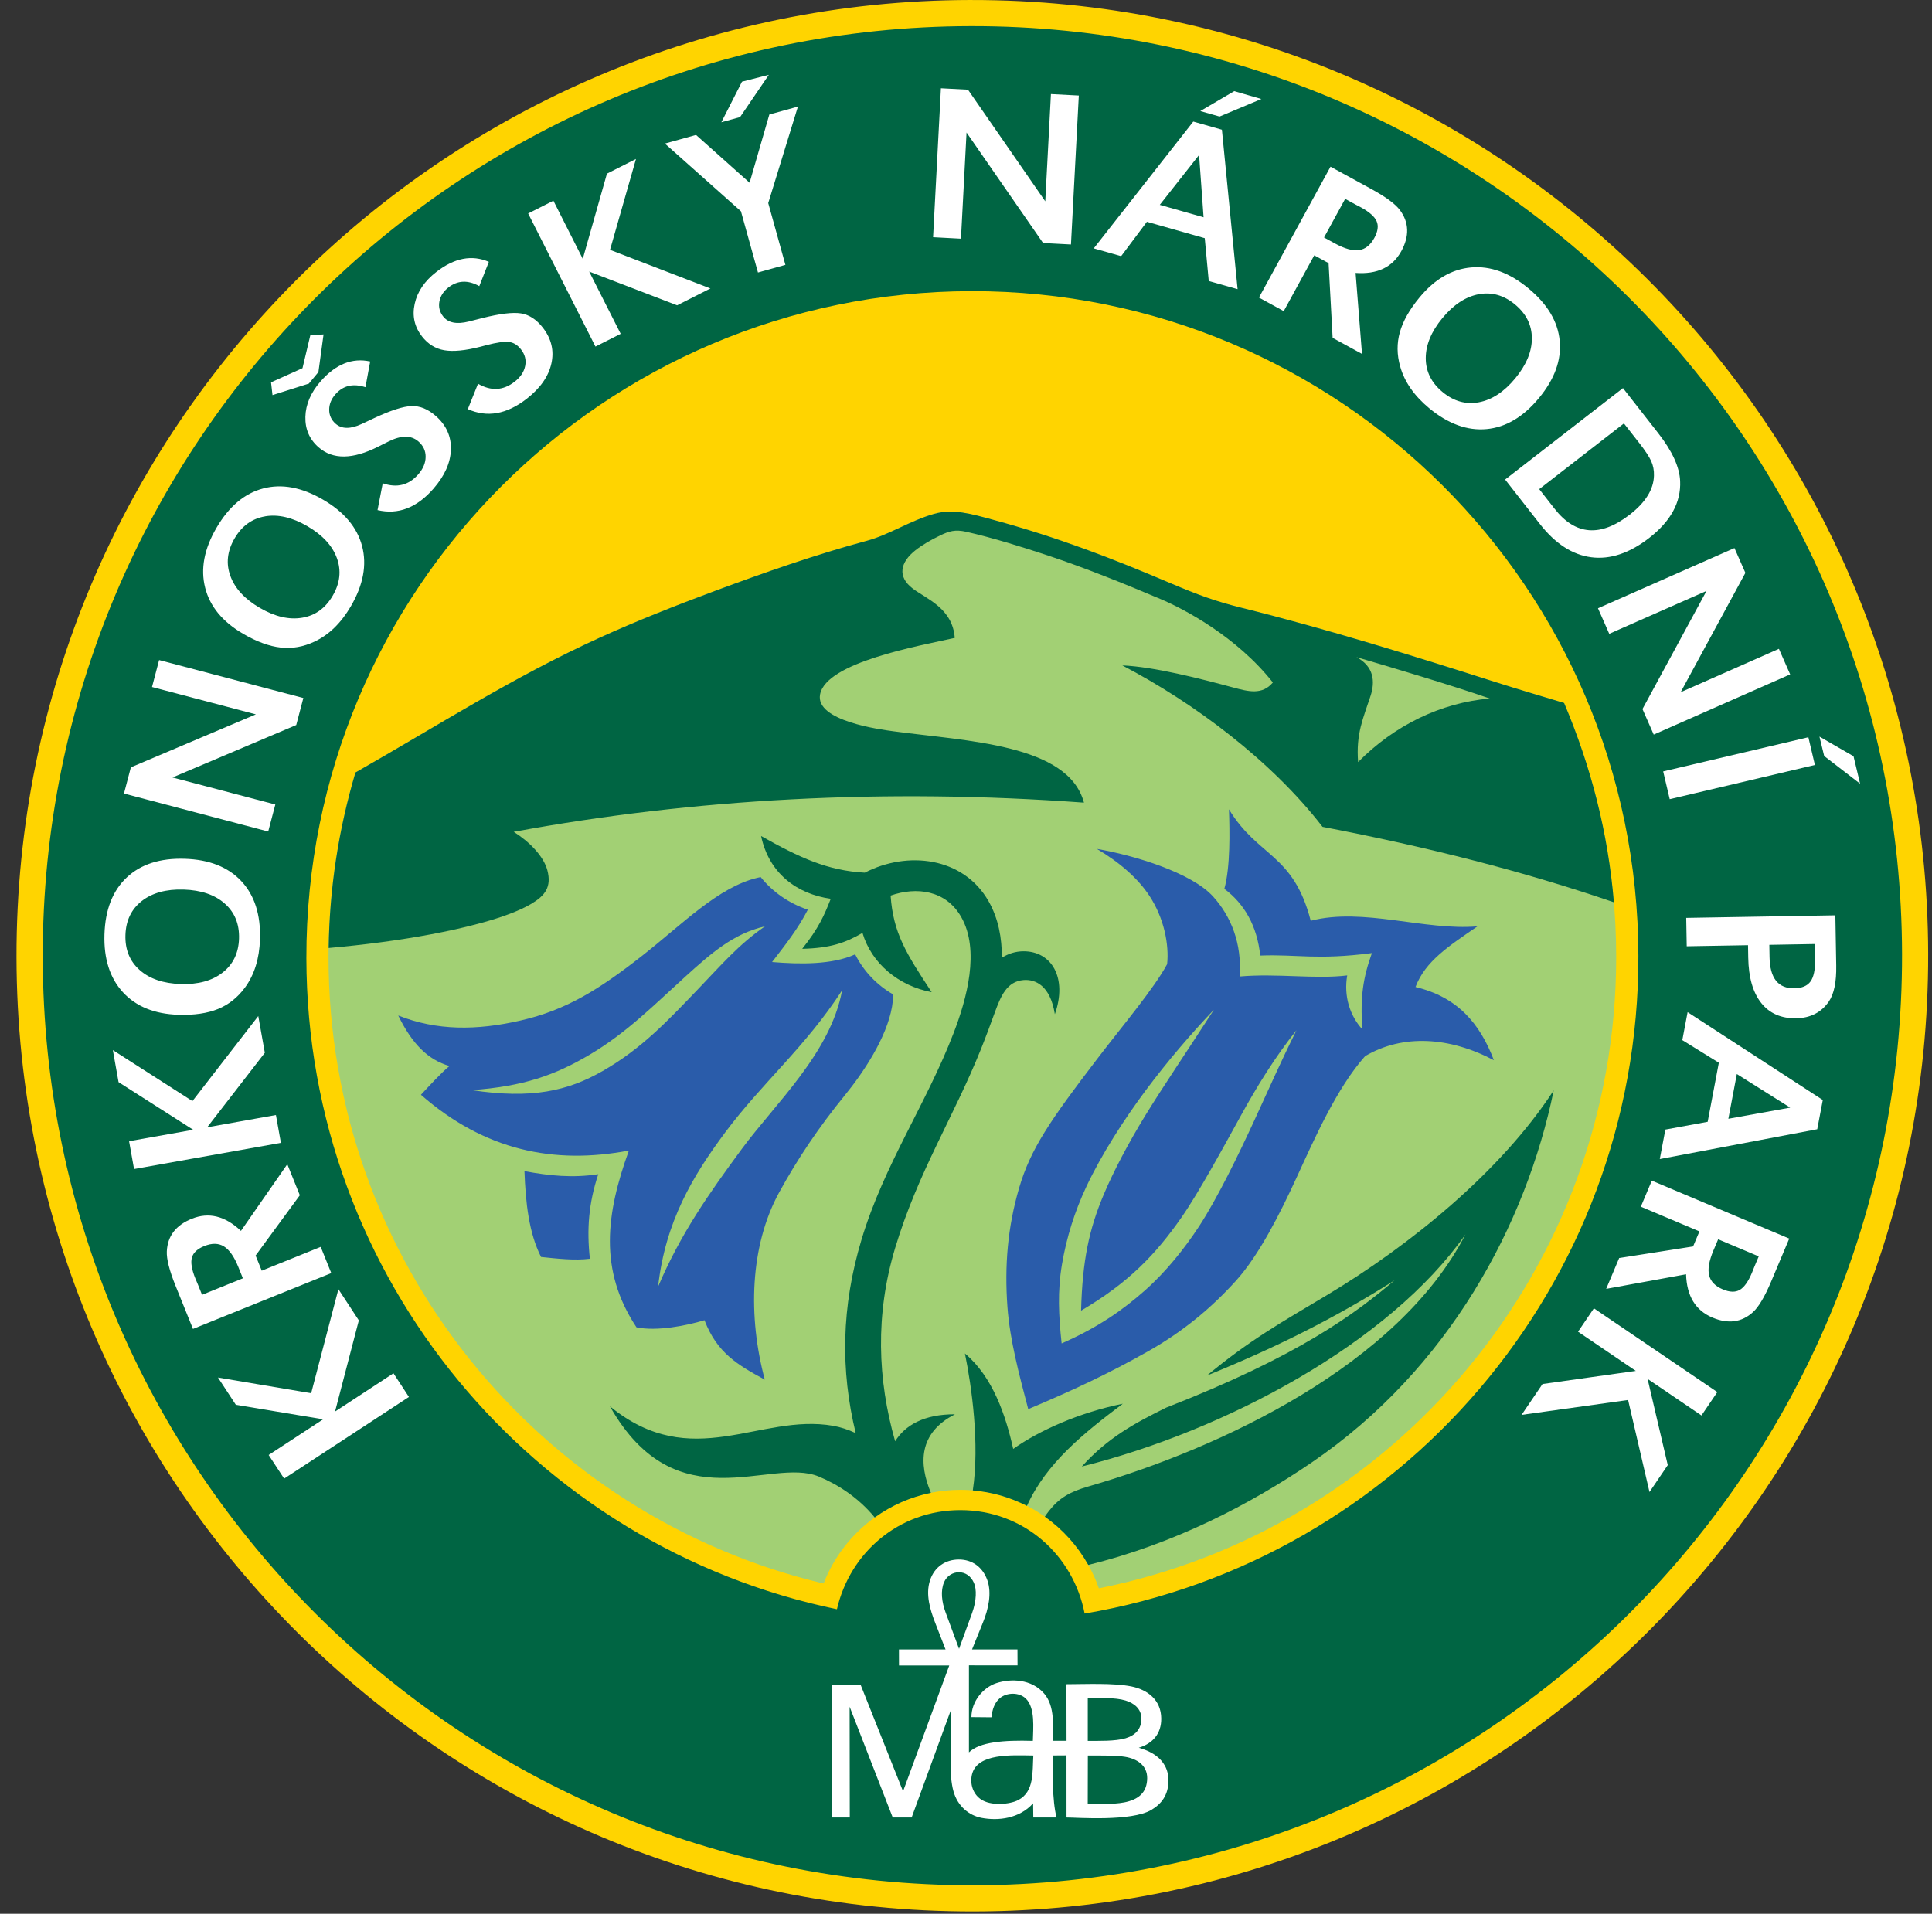
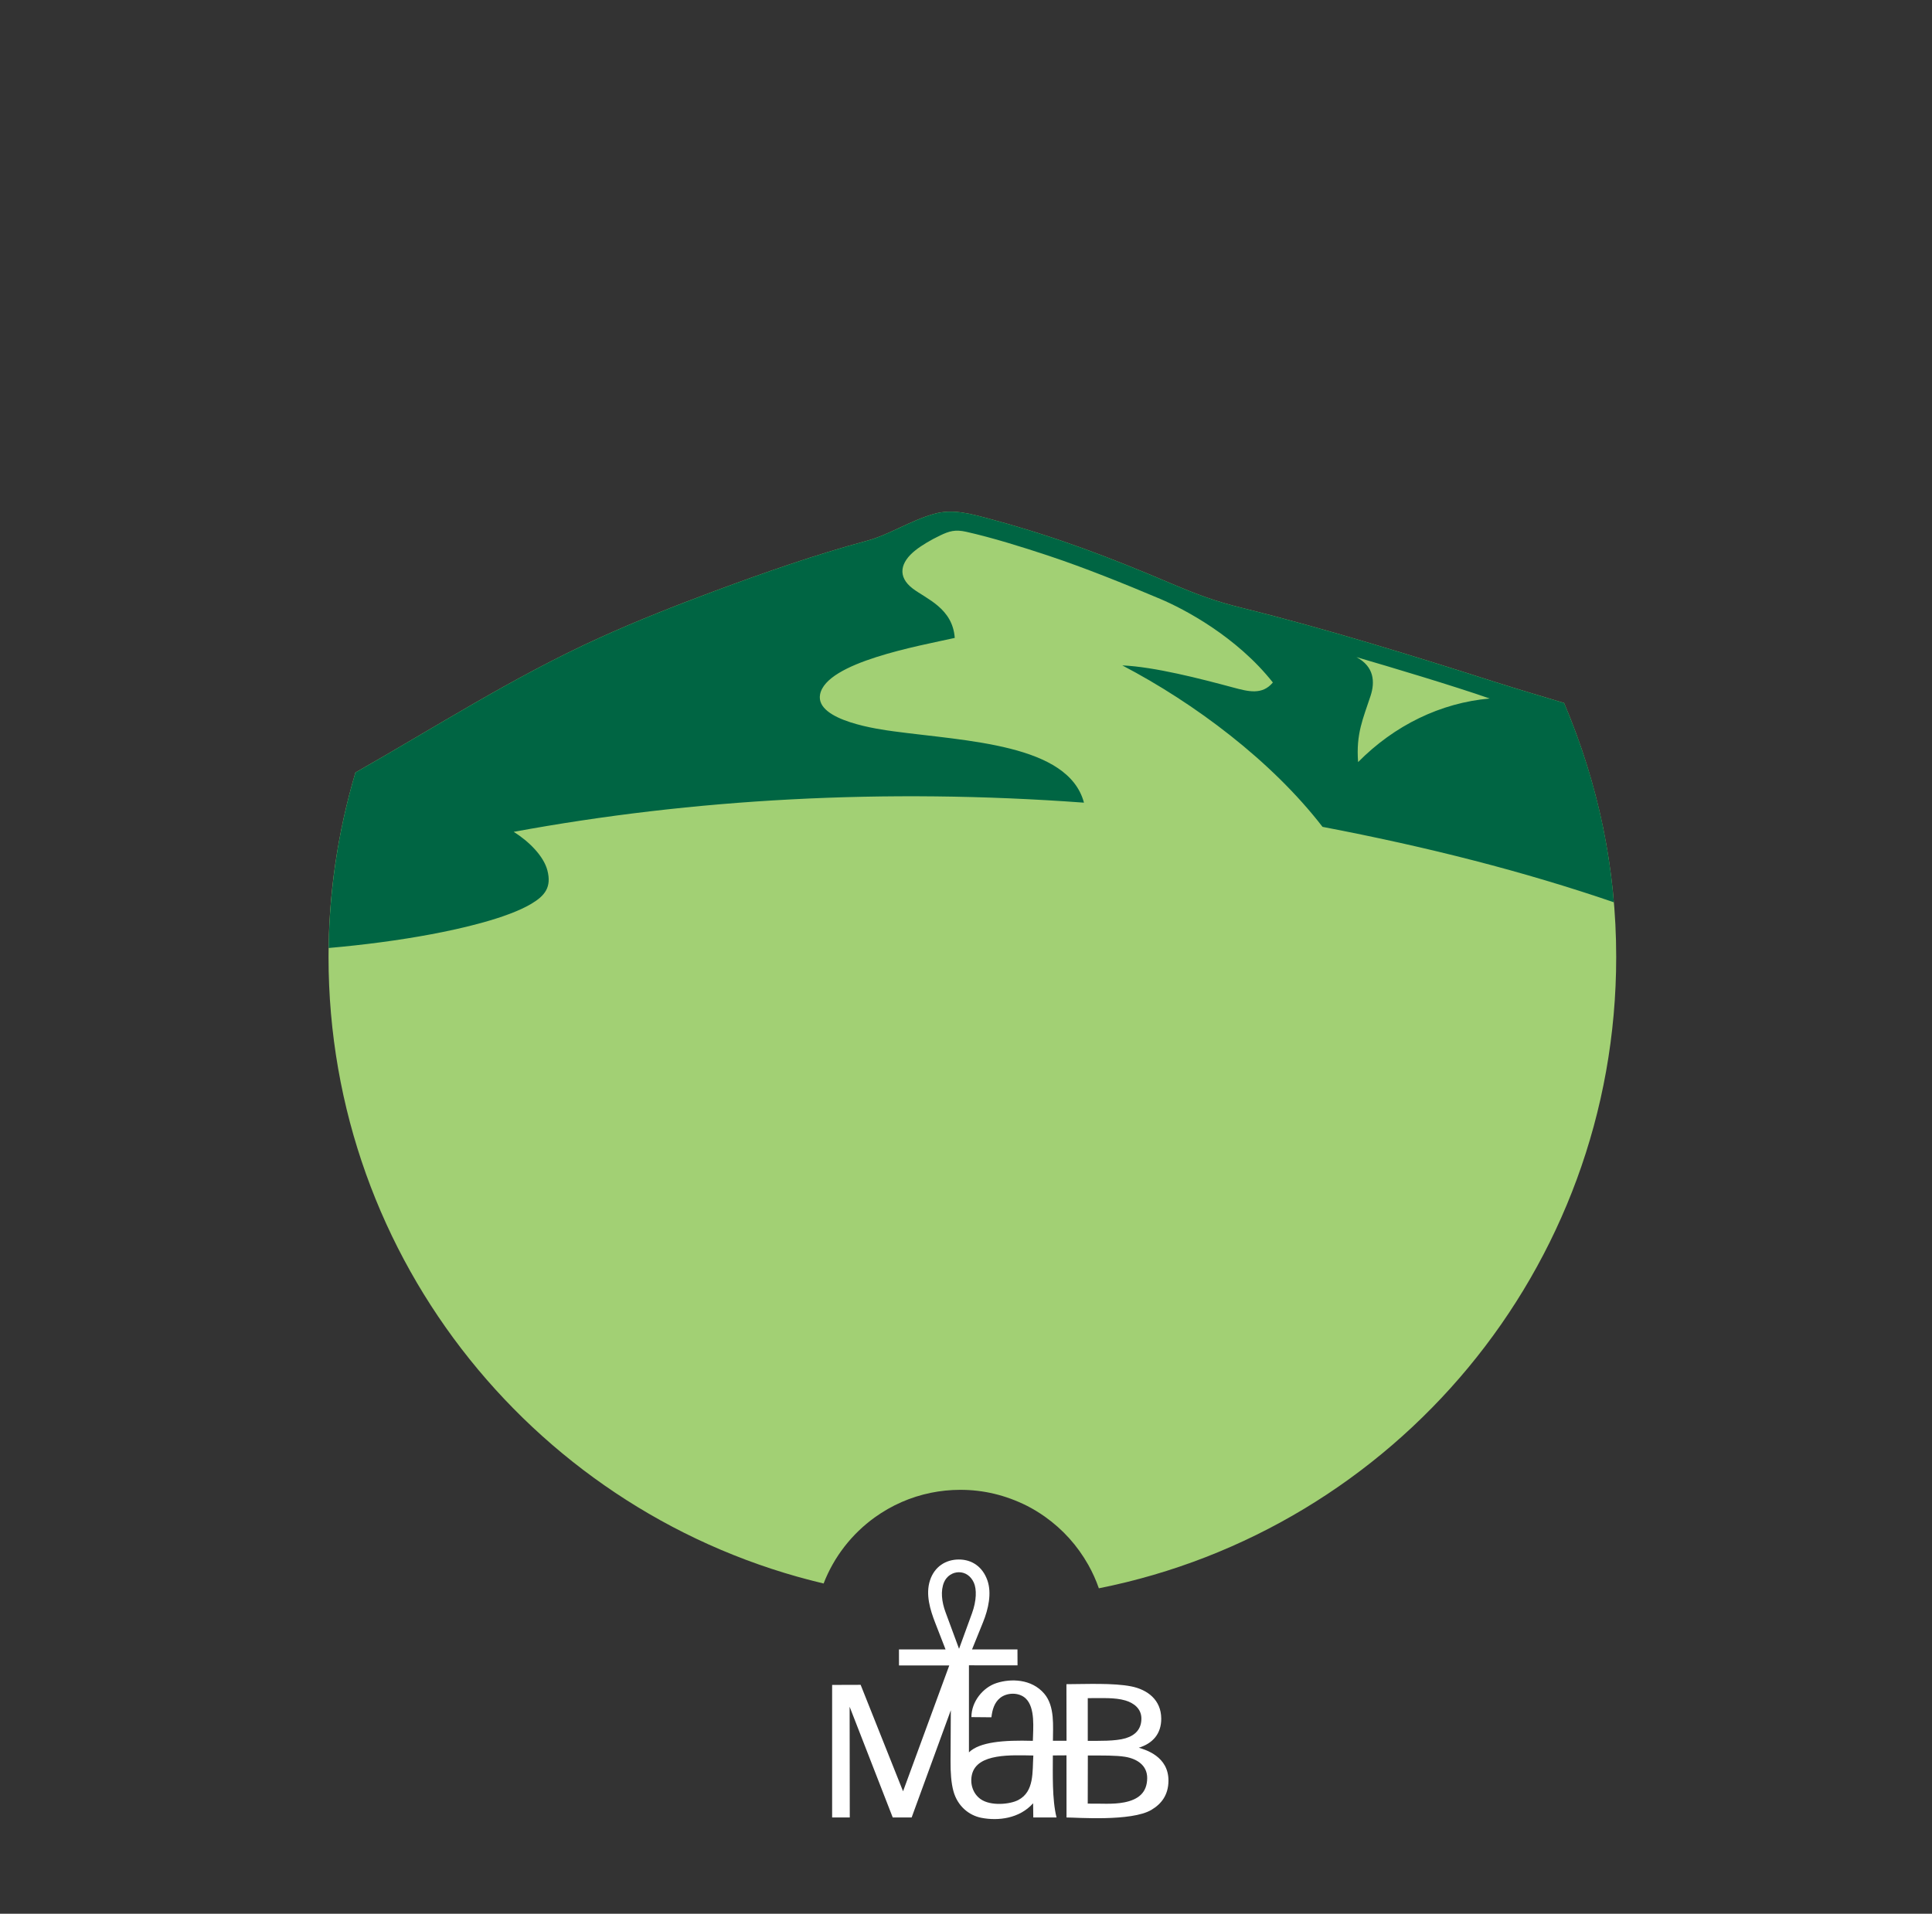
<svg xmlns="http://www.w3.org/2000/svg" width="107" height="106" viewBox="0 0 107 106" fill="none">
  <rect x="0" y="0" width="107" height="106" fill="#333333" stroke="none" />
-   <path fill-rule="evenodd" clip-rule="evenodd" d="M53.764 0.001C83 -0.047 106.74 23.614 106.788 52.85C106.836 82.085 83.174 105.826 53.938 105.874C24.702 105.922 0.962 82.26 0.914 53.024C0.866 23.788 24.527 0.048 53.763 0L53.764 0.001Z" fill="#FFD400" />
  <path fill-rule="evenodd" clip-rule="evenodd" d="M19.685 42.789C24.192 40.227 28.438 37.489 33.2 35.328C35.286 34.38 37.44 33.533 39.588 32.734C42.328 31.717 45.19 30.711 48.013 29.953C49.249 29.62 50.368 28.855 51.728 28.465C52.78 28.163 53.793 28.464 55.011 28.795C58.611 29.775 61.562 30.917 64.834 32.308C66.345 32.95 67.31 33.306 68.768 33.667C73.428 34.822 78.323 36.344 82.77 37.764C84.047 38.171 85.337 38.551 86.624 38.939C88.53 43.444 89.51 48.117 89.51 53.011C89.51 70.306 77.196 84.721 60.858 87.975C60.701 87.523 60.504 87.087 60.272 86.675C59.668 85.608 58.871 84.719 57.866 84.005C57.551 83.783 57.22 83.581 56.875 83.405C55.707 82.821 54.477 82.518 53.173 82.521C52.619 82.522 52.078 82.579 51.556 82.685C50.422 82.918 49.387 83.374 48.446 84.048C47.179 84.961 46.186 86.23 45.614 87.709C29.894 83.991 18.195 69.868 18.195 53.011C18.195 49.527 18.698 46.126 19.686 42.786L19.685 42.789Z" fill="#A2D074" />
-   <path fill-rule="evenodd" clip-rule="evenodd" d="M53.768 1.45C82.203 1.403 105.293 24.416 105.341 52.852C105.388 81.287 82.374 104.376 53.939 104.423C25.503 104.471 2.414 81.457 2.367 53.022C2.32 24.586 25.333 1.497 53.769 1.45H53.768ZM53.793 16.128C74.163 16.094 90.705 32.581 90.739 52.953C90.769 71.226 77.505 86.415 60.07 89.374C59.448 86.153 56.707 83.637 53.175 83.644C49.786 83.65 47.075 85.993 46.352 89.134C29.602 85.673 16.997 70.854 16.968 53.074C16.934 32.703 33.422 16.162 53.793 16.128Z" fill="#006543" />
-   <path fill-rule="evenodd" clip-rule="evenodd" d="M60.272 86.677C59.667 85.611 58.871 84.721 57.866 84.007C57.941 83.891 58.022 83.781 58.102 83.681C58.669 82.966 59.244 82.633 60.274 82.335C67.661 80.201 77.451 75.575 81.162 68.372C76.944 74.388 67.879 79.24 59.914 81.229C61.352 79.634 62.837 78.83 64.589 77.966C71.911 75.115 75.059 72.762 77.232 70.918C73.863 73.052 70.584 74.672 66.843 76.192C69.231 74.21 70.962 73.25 73.475 71.745C78.049 69.007 83.104 64.919 86.049 60.394C84.52 67.826 80.23 75.843 72.625 81.02C69.261 83.312 65.016 85.524 60.272 86.678L60.272 86.677ZM51.555 82.687C50.422 82.92 49.386 83.376 48.446 84.05C47.51 82.911 46.341 82.195 45.34 81.782C42.652 80.672 37.465 84.397 33.781 77.897C38.324 81.615 42.075 78.262 46.143 78.974C46.547 79.044 46.969 79.181 47.392 79.379C46.546 75.907 46.592 72.381 47.718 68.646C48.972 64.486 51.313 61.129 52.824 57.194C53.53 55.353 54.291 52.639 53.232 50.787C52.383 49.303 50.758 49.103 49.325 49.606C49.469 51.682 50.188 52.812 51.599 54.956C49.785 54.614 48.273 53.384 47.767 51.673C46.821 52.224 45.985 52.517 44.429 52.554C45.347 51.404 45.656 50.687 46.009 49.783C44.119 49.517 42.585 48.364 42.152 46.307C44.29 47.513 45.845 48.226 47.895 48.337C50.254 47.115 53.352 47.462 54.752 49.922C55.297 50.879 55.49 51.956 55.487 53.048C55.849 52.818 56.245 52.695 56.67 52.691C58.247 52.678 59.128 54.169 58.421 56.178C58.165 54.567 57.329 54.237 56.693 54.285C55.754 54.356 55.421 55.194 55.097 56.075C54.888 56.646 54.607 57.416 54.327 58.112C52.816 61.876 50.849 64.904 49.577 69.123C48.463 72.817 48.602 76.426 49.576 79.831C50.123 78.942 51.184 78.328 52.889 78.337C50.861 79.368 50.884 81.079 51.556 82.686L51.555 82.687ZM56.875 83.408C55.906 82.923 54.956 82.648 53.877 82.552C54.264 79.979 53.813 76.789 53.44 74.968C54.987 76.266 55.702 78.407 56.114 80.254C57.555 79.233 59.769 78.241 62.184 77.751C60.035 79.368 57.95 81.03 56.875 83.408Z" fill="#006543" />
  <path fill-rule="evenodd" clip-rule="evenodd" d="M19.686 42.789C24.193 40.227 28.44 37.489 33.201 35.328C35.287 34.38 37.442 33.533 39.589 32.734C42.329 31.717 45.191 30.711 48.014 29.953C49.251 29.62 50.37 28.855 51.729 28.465C52.782 28.163 53.795 28.464 55.013 28.795C58.612 29.775 61.563 30.917 64.835 32.308C66.347 32.95 67.312 33.306 68.769 33.667C73.429 34.822 78.324 36.344 82.771 37.764C84.048 38.171 85.338 38.551 86.625 38.939C88.126 42.486 89.06 46.136 89.382 49.977C84.398 48.271 79.126 46.924 73.246 45.799C70.425 42.144 66.152 38.944 62.157 36.857C63.934 36.933 66.502 37.598 68.283 38.077C69.127 38.303 69.903 38.515 70.495 37.803C68.499 35.274 65.602 33.741 64.258 33.174C62.291 32.342 60.085 31.451 58.07 30.781C56.603 30.293 54.96 29.782 53.514 29.456C52.9 29.318 52.571 29.418 52.069 29.658C51.545 29.909 51.045 30.206 50.703 30.477C49.864 31.137 49.674 31.937 50.555 32.604C51.307 33.173 52.761 33.693 52.877 35.334C50.908 35.776 45.754 36.678 45.418 38.465C45.141 39.94 48.777 40.41 49.481 40.506C53.53 41.056 59.166 41.206 60.033 44.459C48.982 43.647 38.363 44.248 28.45 46.075C29.297 46.603 30.11 47.419 30.316 48.21C30.556 49.133 30.185 49.609 29.427 50.061C28.079 50.864 25.516 51.443 23.878 51.749C22.127 52.079 20.144 52.339 18.203 52.509C18.251 49.188 18.745 45.97 19.687 42.785L19.686 42.789ZM75.124 36.398C76.108 36.923 76.158 37.771 75.907 38.54C75.494 39.802 75.093 40.637 75.216 42.212C77.234 40.17 79.79 38.93 82.504 38.69C80.488 37.988 76.997 36.943 75.124 36.398Z" fill="#006543" />
-   <path d="M95.111 77.106L88.275 72.467L87.396 73.762L90.596 75.933L85.429 76.66L84.269 78.369L90.169 77.544L91.354 82.642L92.366 81.151L91.248 76.376L94.232 78.401L95.111 77.106ZM16.753 20.394L15.011 21.179L15.092 21.885L17.105 21.248L17.635 20.609L17.919 18.524L17.186 18.573L16.753 20.394ZM24.163 15.066C23.514 15.57 23.116 16.156 22.968 16.826C22.82 17.496 22.953 18.098 23.37 18.633C23.702 19.06 24.113 19.316 24.605 19.401C25.097 19.486 25.762 19.422 26.604 19.208L26.934 19.12C27.516 18.969 27.933 18.91 28.189 18.942C28.444 18.973 28.666 19.112 28.857 19.358C29.076 19.638 29.151 19.943 29.085 20.272C29.019 20.602 28.825 20.893 28.5 21.145C27.869 21.637 27.194 21.674 26.474 21.256L25.909 22.662C26.976 23.141 28.062 22.95 29.17 22.089C29.918 21.506 30.375 20.857 30.536 20.142C30.697 19.426 30.54 18.763 30.065 18.151C29.709 17.696 29.306 17.432 28.852 17.36C28.399 17.289 27.686 17.374 26.717 17.618L25.957 17.811C25.289 17.977 24.817 17.882 24.54 17.525C24.347 17.277 24.279 17 24.336 16.698C24.393 16.395 24.561 16.136 24.837 15.922C25.347 15.526 25.916 15.501 26.545 15.85L27.074 14.504C26.135 14.099 25.165 14.286 24.163 15.066ZM15.736 81.899L22.648 77.376L21.791 76.066L18.556 78.184L19.873 73.135L18.742 71.407L17.233 77.17L12.072 76.3L13.06 77.809L17.897 78.614L14.879 80.59L15.737 81.9L15.736 81.899ZM11.19 71.718L10.96 71.147L10.813 70.798C10.615 70.307 10.553 69.925 10.629 69.654C10.704 69.384 10.933 69.172 11.315 69.018C11.738 68.847 12.099 68.854 12.399 69.036C12.699 69.22 12.965 69.597 13.195 70.168L13.452 70.805L11.191 71.718L11.19 71.718ZM17.762 69.064L14.496 70.383L14.156 69.544L16.605 66.204L15.912 64.485L13.344 68.178C12.47 67.35 11.562 67.126 10.62 67.507C9.74 67.862 9.28 68.462 9.239 69.309C9.219 69.733 9.379 70.368 9.722 71.218L10.687 73.608L18.347 70.516L17.762 69.064ZM7.424 64.752L15.557 63.301L15.282 61.76L11.475 62.44L14.667 58.313L14.304 56.279L10.657 60.989L6.25 58.165L6.566 59.939L10.701 62.578L7.149 63.211L7.424 64.752ZM7.852 49.907C8.432 49.455 9.205 49.243 10.173 49.273C11.141 49.304 11.9 49.562 12.45 50.05C13 50.538 13.262 51.184 13.238 51.987C13.213 52.791 12.909 53.419 12.328 53.871C11.748 54.324 10.975 54.535 10.011 54.505C9.043 54.475 8.284 54.217 7.734 53.728C7.184 53.241 6.922 52.595 6.947 51.791C6.971 50.988 7.275 50.36 7.852 49.907ZM6.811 54.964C7.537 55.753 8.562 56.167 9.884 56.208C10.752 56.235 11.481 56.128 12.071 55.889C12.662 55.648 13.157 55.256 13.559 54.712C14.085 54.001 14.365 53.105 14.399 52.023C14.441 50.66 14.097 49.587 13.364 48.805C12.631 48.022 11.585 47.61 10.226 47.568C8.867 47.526 7.798 47.871 7.018 48.604C6.238 49.337 5.828 50.387 5.785 51.755C5.743 53.105 6.085 54.176 6.811 54.964ZM8.418 38.054L14.171 39.569L7.247 42.503L6.866 43.954L14.854 46.058L15.248 44.562L9.554 43.064L16.407 40.159L16.8 38.663L8.812 36.561L8.418 38.056V38.054ZM14.683 28.6C15.408 28.478 16.189 28.66 17.025 29.147C17.862 29.634 18.406 30.224 18.658 30.914C18.909 31.605 18.833 32.298 18.428 32.993C18.024 33.688 17.459 34.096 16.733 34.217C16.006 34.339 15.226 34.157 14.393 33.672C13.556 33.185 13.011 32.596 12.76 31.905C12.508 31.215 12.585 30.522 12.989 29.827C13.393 29.133 13.958 28.724 14.683 28.602L14.683 28.6ZM11.361 32.552C11.624 33.592 12.328 34.444 13.472 35.11C14.222 35.546 14.914 35.799 15.548 35.868C16.181 35.938 16.804 35.829 17.414 35.541C18.216 35.167 18.889 34.511 19.434 33.577C20.12 32.398 20.327 31.29 20.055 30.253C19.783 29.216 19.06 28.356 17.885 27.673C16.709 26.989 15.604 26.784 14.57 27.058C13.536 27.332 12.674 28.06 11.986 29.243C11.305 30.41 11.098 31.514 11.362 32.553L11.361 32.552ZM17.752 21.128C17.211 21.747 16.932 22.398 16.913 23.084C16.895 23.77 17.138 24.335 17.647 24.779C18.433 25.467 19.532 25.455 20.944 24.741L21.502 24.463C22.214 24.103 22.771 24.1 23.175 24.453C23.442 24.686 23.576 24.971 23.573 25.307C23.57 25.644 23.435 25.966 23.165 26.275C22.638 26.877 21.982 27.041 21.197 26.769L20.909 28.255C22.046 28.524 23.077 28.131 24.001 27.075C24.626 26.36 24.95 25.636 24.973 24.903C24.995 24.17 24.715 23.548 24.132 23.038C23.698 22.658 23.252 22.476 22.792 22.493C22.334 22.508 21.65 22.728 20.744 23.15L20.034 23.484C19.411 23.773 18.929 23.77 18.589 23.473C18.352 23.265 18.233 23.007 18.231 22.7C18.231 22.392 18.344 22.106 18.575 21.842C19.001 21.356 19.555 21.224 20.239 21.448L20.502 20.024C19.504 19.805 18.589 20.173 17.752 21.128ZM29.251 11.826L32.978 19.198L34.376 18.492L32.63 15.042L37.502 16.912L39.345 15.979L33.785 13.84L35.222 8.807L33.614 9.62L32.276 14.338L30.649 11.119L29.252 11.825L29.251 11.826ZM41.515 10.123L38.548 7.475L36.824 7.954L41.035 11.702L41.979 15.095L43.498 14.672L42.547 11.25L44.191 5.906L42.608 6.345L41.515 10.123ZM39.95 6.774L40.987 6.487L42.58 4.146L41.094 4.525L39.951 6.773L39.95 6.774ZM100.766 40.799L101.029 41.876L103.018 43.409L102.654 41.888L100.765 40.8L100.766 40.799ZM66.477 6.154L67.543 6.457L69.859 5.486L68.356 5.05L66.477 6.154ZM64.232 11.348L66.409 8.586L66.658 12.036L64.232 11.347V11.348ZM66.087 6.735L60.575 13.759L62.093 14.189L63.519 12.285L66.723 13.194L66.944 15.565L68.542 16.018L67.673 7.186L66.087 6.735ZM58.203 5.213L57.89 11.153L53.61 4.97L52.111 4.891L51.677 13.14L53.221 13.222L53.53 7.342L57.769 13.462L59.313 13.543L59.748 5.293L58.203 5.212V5.213ZM74.499 11.016L75.039 11.311L75.374 11.487C75.839 11.741 76.129 11.998 76.241 12.254C76.355 12.511 76.311 12.82 76.114 13.182C75.895 13.581 75.612 13.806 75.264 13.855C74.916 13.903 74.471 13.78 73.932 13.485L73.329 13.155L74.499 11.016ZM71.098 17.233L72.788 14.143L73.581 14.576L73.805 18.714L75.432 19.604L75.077 15.119C76.278 15.205 77.121 14.803 77.61 13.91C78.064 13.079 78.039 12.322 77.534 11.641C77.282 11.3 76.754 10.911 75.951 10.472L73.688 9.234L69.725 16.483L71.098 17.234V17.233ZM84.839 18.738C84.842 19.473 84.533 20.213 83.917 20.96C83.3 21.705 82.63 22.146 81.907 22.282C81.184 22.417 80.513 22.229 79.894 21.715C79.275 21.203 78.964 20.579 78.963 19.842C78.963 19.105 79.269 18.365 79.884 17.621C80.501 16.875 81.17 16.436 81.893 16.299C82.616 16.164 83.287 16.352 83.906 16.865C84.525 17.378 84.837 18.002 84.839 18.737V18.738ZM81.483 14.814C80.415 14.904 79.459 15.459 78.615 16.48C78.062 17.148 77.7 17.788 77.528 18.403C77.356 19.017 77.361 19.649 77.546 20.299C77.785 21.151 78.322 21.922 79.154 22.612C80.206 23.481 81.264 23.867 82.332 23.768C83.4 23.669 84.366 23.095 85.233 22.047C86.099 21 86.483 19.943 86.381 18.878C86.28 17.812 85.703 16.844 84.647 15.971C83.606 15.109 82.552 14.723 81.484 14.814H81.483ZM90.781 24.53C91.109 24.952 91.332 25.286 91.446 25.537C91.559 25.787 91.611 26.057 91.601 26.346C91.582 27.108 91.136 27.827 90.262 28.505C88.639 29.764 87.25 29.655 86.098 28.181L85.247 27.094L89.938 23.454L90.78 24.53H90.781ZM83.358 26.563L85.279 29.02C86.137 30.118 87.088 30.734 88.133 30.867C89.177 31.001 90.248 30.643 91.34 29.795C92.532 28.87 93.103 27.821 93.051 26.648C93.019 25.872 92.616 24.99 91.841 23.999L89.886 21.498L83.358 26.562L83.358 26.563ZM98.522 35.939L93.08 38.342L96.665 31.731L96.06 30.358L88.501 33.693L89.125 35.107L94.513 32.731L90.965 39.275L91.588 40.689L99.145 37.354L98.522 35.94L98.522 35.939ZM100.153 40.836L92.112 42.729L92.474 44.266L100.515 42.372L100.153 40.836ZM100.508 52.29L100.524 53.149C100.534 53.714 100.449 54.119 100.272 54.363C100.095 54.608 99.796 54.734 99.377 54.741C98.481 54.757 98.023 54.181 98.003 53.012L97.991 52.333L100.508 52.289V52.29ZM93.416 52.413L96.811 52.354L96.823 53.048C96.842 54.138 97.081 54.972 97.541 55.553C98.002 56.133 98.646 56.416 99.478 56.402C100.263 56.388 100.866 56.08 101.284 55.479C101.575 55.054 101.713 54.387 101.696 53.477L101.648 50.699L93.388 50.841L93.416 52.413ZM96.192 59.491L99.147 61.35L95.722 61.968L96.191 59.491H96.192ZM100.951 60.928L93.465 56.062L93.172 57.612L95.195 58.864L94.576 62.136L92.233 62.566L91.924 64.199L100.644 62.548L100.952 60.928H100.951ZM97.404 69.59L97.165 70.157L97.024 70.508C96.818 70.997 96.592 71.31 96.348 71.449C96.104 71.587 95.793 71.577 95.413 71.417C94.993 71.239 94.74 70.981 94.657 70.638C94.573 70.297 94.652 69.843 94.89 69.275L95.157 68.643L97.404 69.59ZM90.874 66.838L94.12 68.206L93.768 69.04L89.675 69.681L88.955 71.389L93.38 70.581C93.416 71.784 93.902 72.584 94.839 72.979C95.713 73.347 96.463 73.246 97.089 72.674C97.403 72.388 97.737 71.823 98.093 70.981L99.094 68.604L91.482 65.395L90.874 66.838Z" fill="white" />
  <path d="M63.072 96.805C63.848 96.566 64.32 96.025 64.313 95.188C64.306 94.155 63.554 93.591 62.662 93.41C61.662 93.208 60.119 93.284 59.062 93.286L59.068 96.421H58.314C58.313 95.626 58.432 94.514 57.834 93.812C57.132 92.986 55.975 92.966 55.181 93.227C54.443 93.469 53.799 94.245 53.8 95.11L54.908 95.12C54.956 94.692 55.075 94.304 55.385 94.051C55.77 93.737 56.437 93.727 56.805 94.075C57.352 94.592 57.214 95.761 57.203 96.424C55.584 96.377 54.254 96.484 53.663 97.062V92.241L56.354 92.242C56.354 91.938 56.355 91.646 56.35 91.361H53.834L54.441 89.862C54.746 89.111 54.932 88.237 54.684 87.533C54.423 86.793 53.841 86.38 53.105 86.38C52.369 86.38 51.752 86.784 51.507 87.533C51.25 88.316 51.517 89.173 51.797 89.893L52.368 91.362L49.787 91.36L49.789 92.249H52.573L50.014 99.219L47.665 93.322L46.086 93.327V100.668H47.063L47.055 94.535L49.442 100.668H50.49L52.659 94.729L52.644 97.537C52.64 98.181 52.679 98.759 52.805 99.215C53.032 100.04 53.663 100.555 54.356 100.689C55.291 100.868 56.46 100.73 57.217 99.883C57.219 100.124 57.227 100.669 57.227 100.669H58.514C58.262 99.659 58.311 98.236 58.31 97.233L59.065 97.228L59.067 100.669C59.627 100.668 62.662 100.906 63.77 100.247C64.331 99.914 64.707 99.416 64.713 98.638C64.723 97.285 63.439 96.917 63.073 96.807L63.072 96.805ZM53.115 91.327L52.365 89.296C52.154 88.723 52.084 88.115 52.284 87.639C52.43 87.294 52.763 87.086 53.106 87.085C53.451 87.085 53.764 87.284 53.935 87.664C54.097 88.023 54.086 88.661 53.834 89.354L53.115 91.327ZM56.396 99.702C55.936 99.944 54.866 100.05 54.305 99.65C53.881 99.346 53.71 98.803 53.83 98.291C54.114 97.093 56.041 97.221 57.229 97.236C57.171 98.136 57.293 99.231 56.396 99.702ZM60.245 94.06C60.981 94.063 61.734 94.012 62.33 94.189C62.79 94.326 63.217 94.64 63.214 95.197C63.212 95.77 62.882 96.116 62.342 96.28C61.773 96.452 60.831 96.422 60.244 96.425V94.061L60.245 94.06ZM62.258 99.833C61.627 99.957 60.947 99.889 60.242 99.902L60.248 97.237C61.094 97.236 61.811 97.227 62.31 97.308C62.959 97.414 63.541 97.774 63.535 98.493C63.526 99.291 63.055 99.677 62.258 99.834V99.833Z" fill="white" />
-   <path fill-rule="evenodd" clip-rule="evenodd" d="M68.454 70.937C69.738 69.517 70.906 67.186 71.788 65.27C72.81 63.048 74.033 60.267 75.605 58.498C77.704 57.259 80.296 57.435 82.736 58.724C81.955 56.671 80.707 55.222 78.395 54.67C78.938 53.234 80.238 52.404 81.825 51.31C78.912 51.561 75.487 50.249 72.592 51.001C71.624 47.254 69.67 47.486 68.064 44.829C68.104 46.058 68.145 48.019 67.808 49.233C68.915 50.058 69.62 51.279 69.796 52.928C71.843 52.849 72.911 53.189 75.98 52.791C75.495 54.15 75.323 55.212 75.452 57.018C74.749 56.245 74.416 55.163 74.613 54.028C72.861 54.245 70.715 53.905 68.656 54.087C68.787 52.249 68.178 50.764 67.196 49.67C65.977 48.311 62.719 47.357 60.751 47.021C62.069 47.804 63.05 48.692 63.659 49.62C64.474 50.859 64.754 52.328 64.639 53.404C63.928 54.732 62.174 56.811 60.782 58.631C58.158 62.062 57.073 63.638 56.439 65.809C55.802 67.994 55.63 70.118 55.794 72.38C55.928 74.231 56.449 76.161 56.946 78.05C59.369 77.03 61.385 76.094 63.601 74.838C65.494 73.767 67.058 72.481 68.454 70.937ZM22.055 56.249C24.187 57.088 26.375 57.091 28.844 56.523C31.348 55.947 33.16 54.826 35.578 52.928C37.813 51.172 39.777 49.141 41.944 48.622C42.005 48.607 42.067 48.594 42.129 48.582C42.791 49.407 43.694 50.033 44.739 50.389C44.19 51.454 43.527 52.29 42.76 53.287C44.294 53.413 46.08 53.445 47.362 52.861C47.838 53.813 48.58 54.57 49.468 55.083C49.463 55.313 49.441 55.54 49.404 55.758C49.104 57.494 47.797 59.432 46.788 60.669C45.364 62.414 44.164 64.195 43.148 66.054C41.522 69.03 41.423 72.944 42.357 76.418C40.854 75.6 39.714 74.943 39.016 73.125C38.05 73.422 36.39 73.754 35.251 73.52C33.142 70.341 33.571 67.21 34.829 63.729C30.672 64.515 26.844 63.729 23.313 60.639C23.702 60.222 24.5 59.352 24.895 59.047C23.702 58.699 22.833 57.835 22.055 56.248L22.055 56.249ZM32.67 69.721C31.833 69.827 30.854 69.715 29.965 69.623C29.293 68.296 29.109 66.625 29.046 64.869C30.441 65.127 31.713 65.255 33.134 65.038C32.601 66.64 32.49 68.093 32.67 69.722L32.67 69.721ZM26.123 60.381C28.976 60.175 30.738 59.557 32.67 58.411C34.724 57.191 36.214 55.672 37.966 54.085C39.362 52.821 40.627 51.702 42.365 51.311C40.92 52.305 39.921 53.477 38.646 54.803C36.951 56.571 35.533 58.087 33.378 59.322C31.44 60.432 29.442 60.884 26.123 60.381ZM36.448 71.264C36.847 67.665 38.372 65.127 40.17 62.715C42.219 59.967 44.595 58.007 46.638 54.854C46.007 58.317 42.942 61.115 41.066 63.663C39.241 66.144 37.7 68.329 36.448 71.264ZM67.229 55.93C65.951 57.273 64.653 58.787 63.46 60.386C62.261 61.993 61.002 63.946 60.169 65.72C59.52 67.099 59.069 68.531 58.815 70.031C58.562 71.533 58.63 72.859 58.796 74.411C60.86 73.507 62.224 72.523 63.404 71.481C64.582 70.439 65.614 69.139 66.406 67.929C67.427 66.366 68.596 63.951 69.46 62.078C70.264 60.337 70.957 58.751 71.805 57.064C70.596 58.561 69.553 60.29 68.766 61.716C67.847 63.38 66.397 66.056 65.429 67.44C63.995 69.492 62.511 71.045 59.873 72.596C59.948 69.816 60.315 68.088 61.132 66.154C61.673 64.872 62.504 63.293 63.455 61.745C64.427 60.164 65.695 58.302 67.228 55.931L67.229 55.93Z" fill="#2A5CAA" />
</svg>